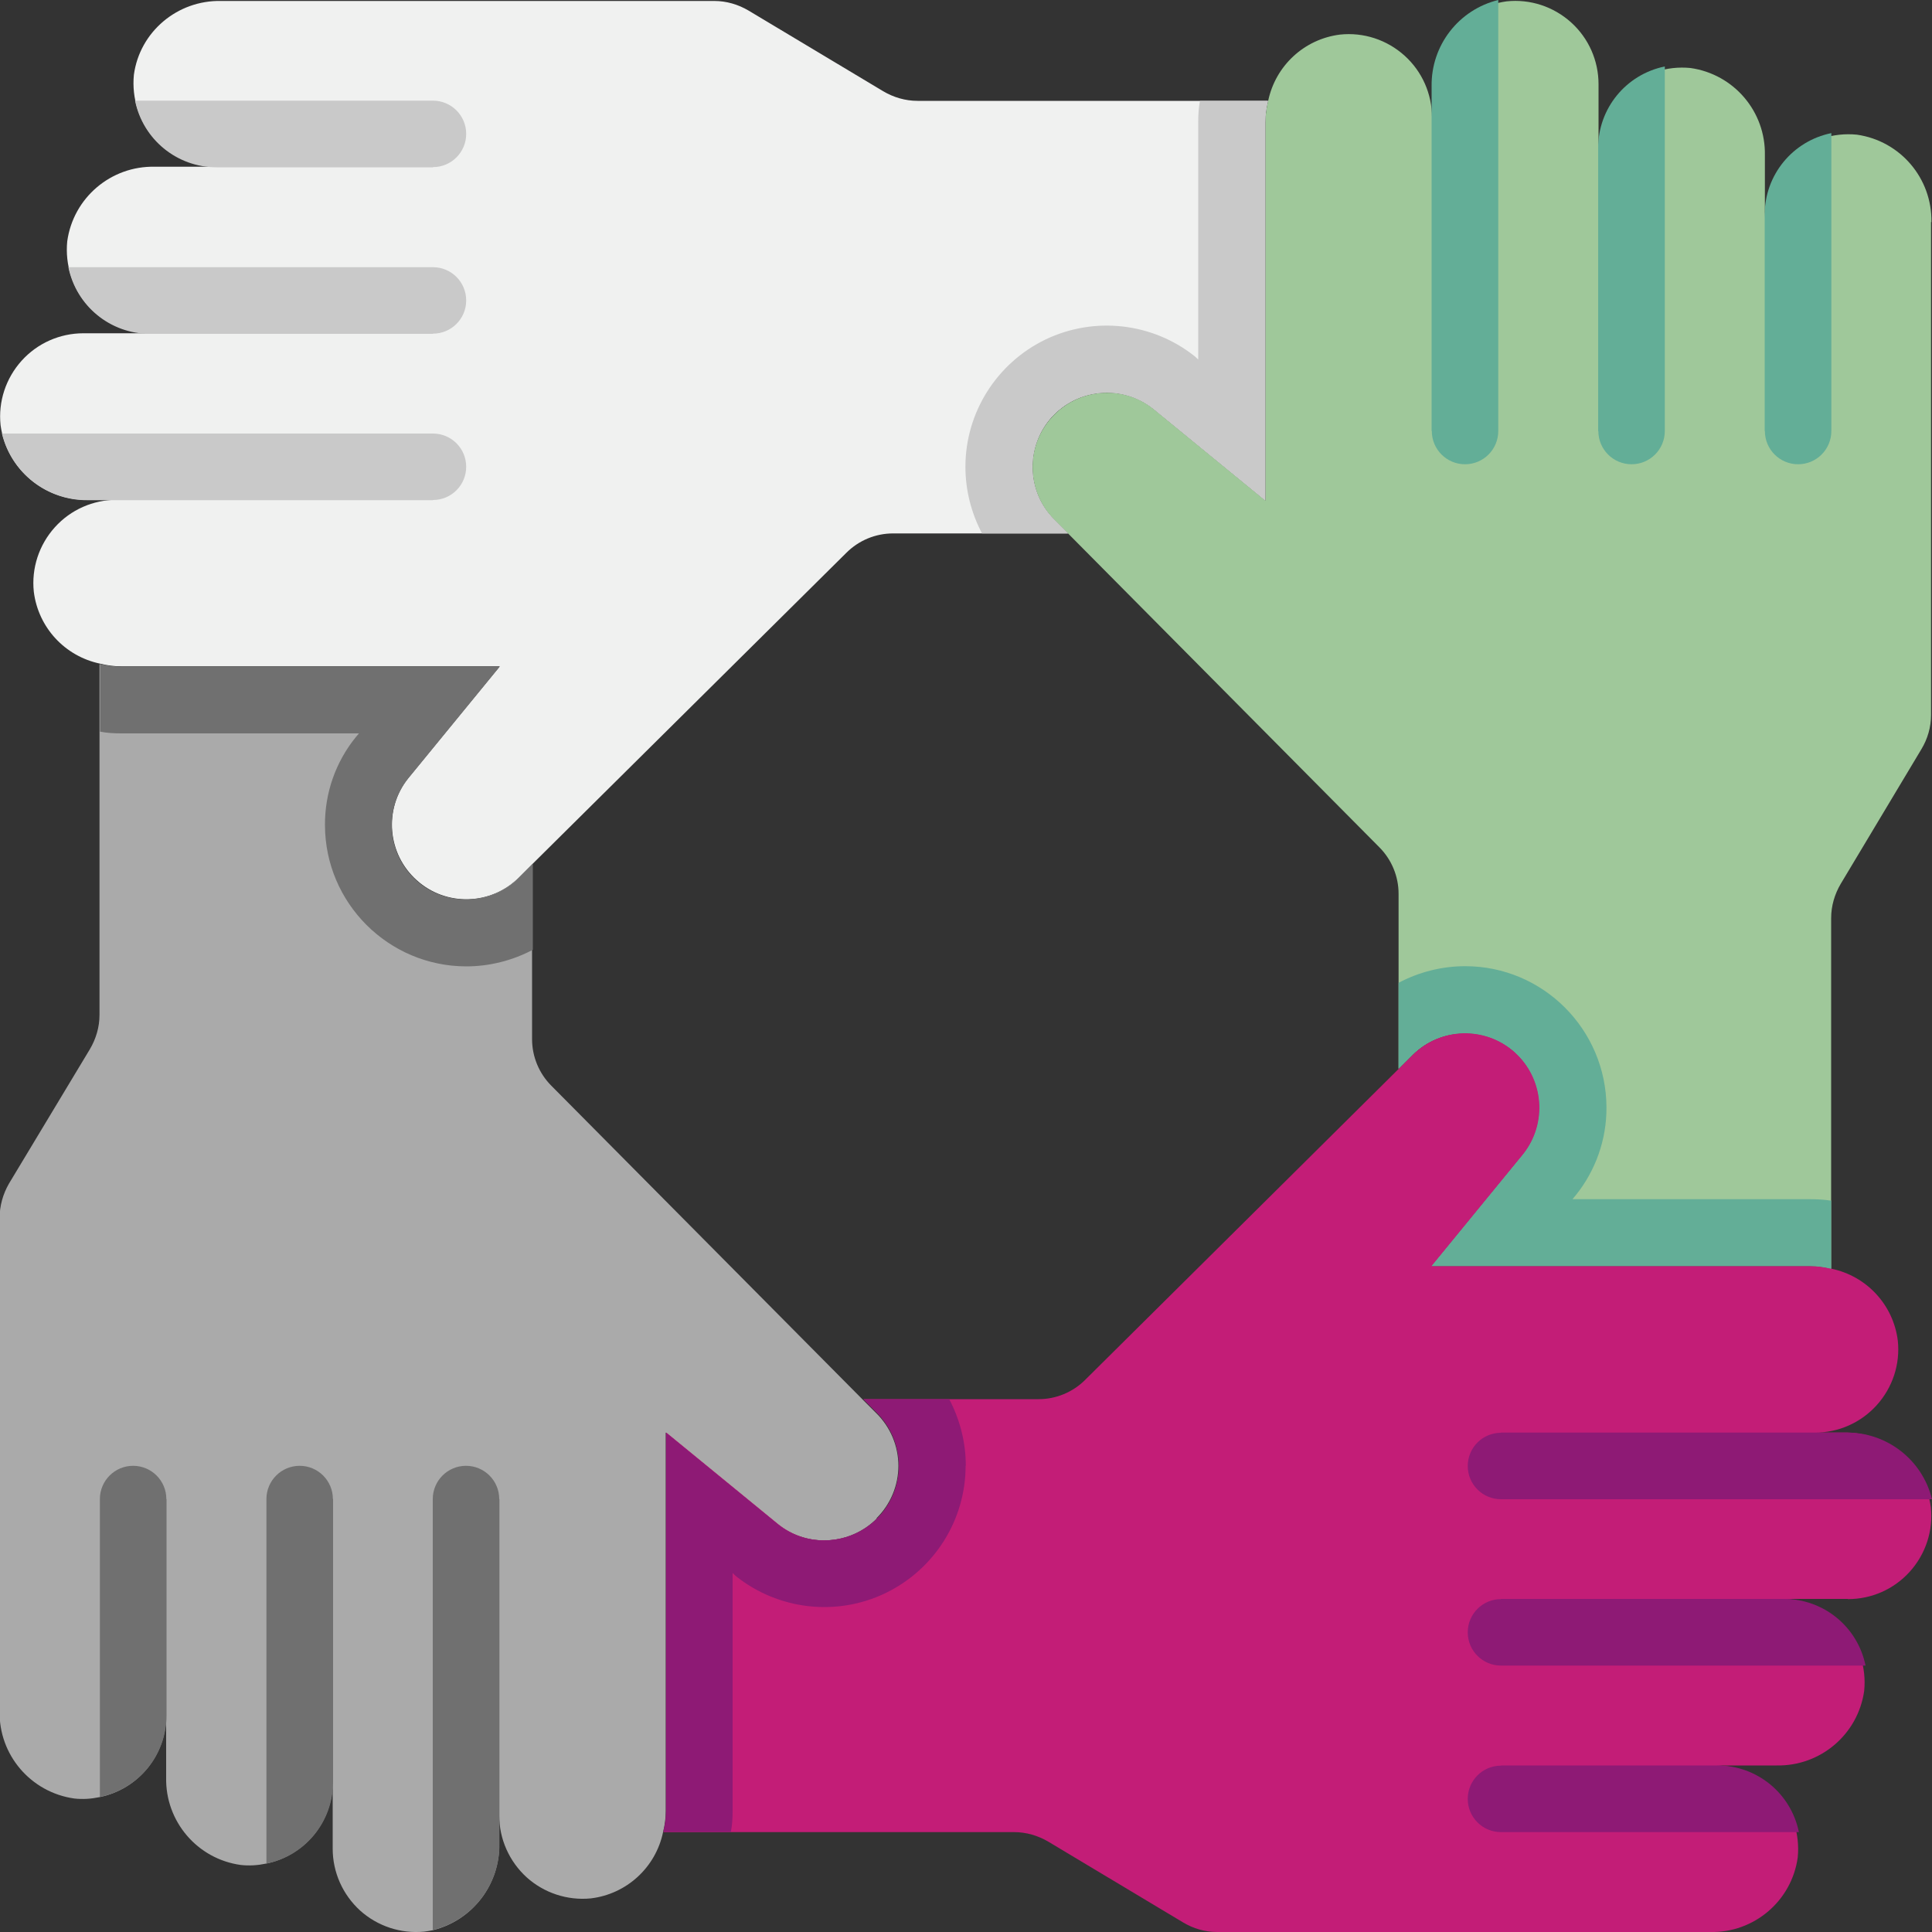
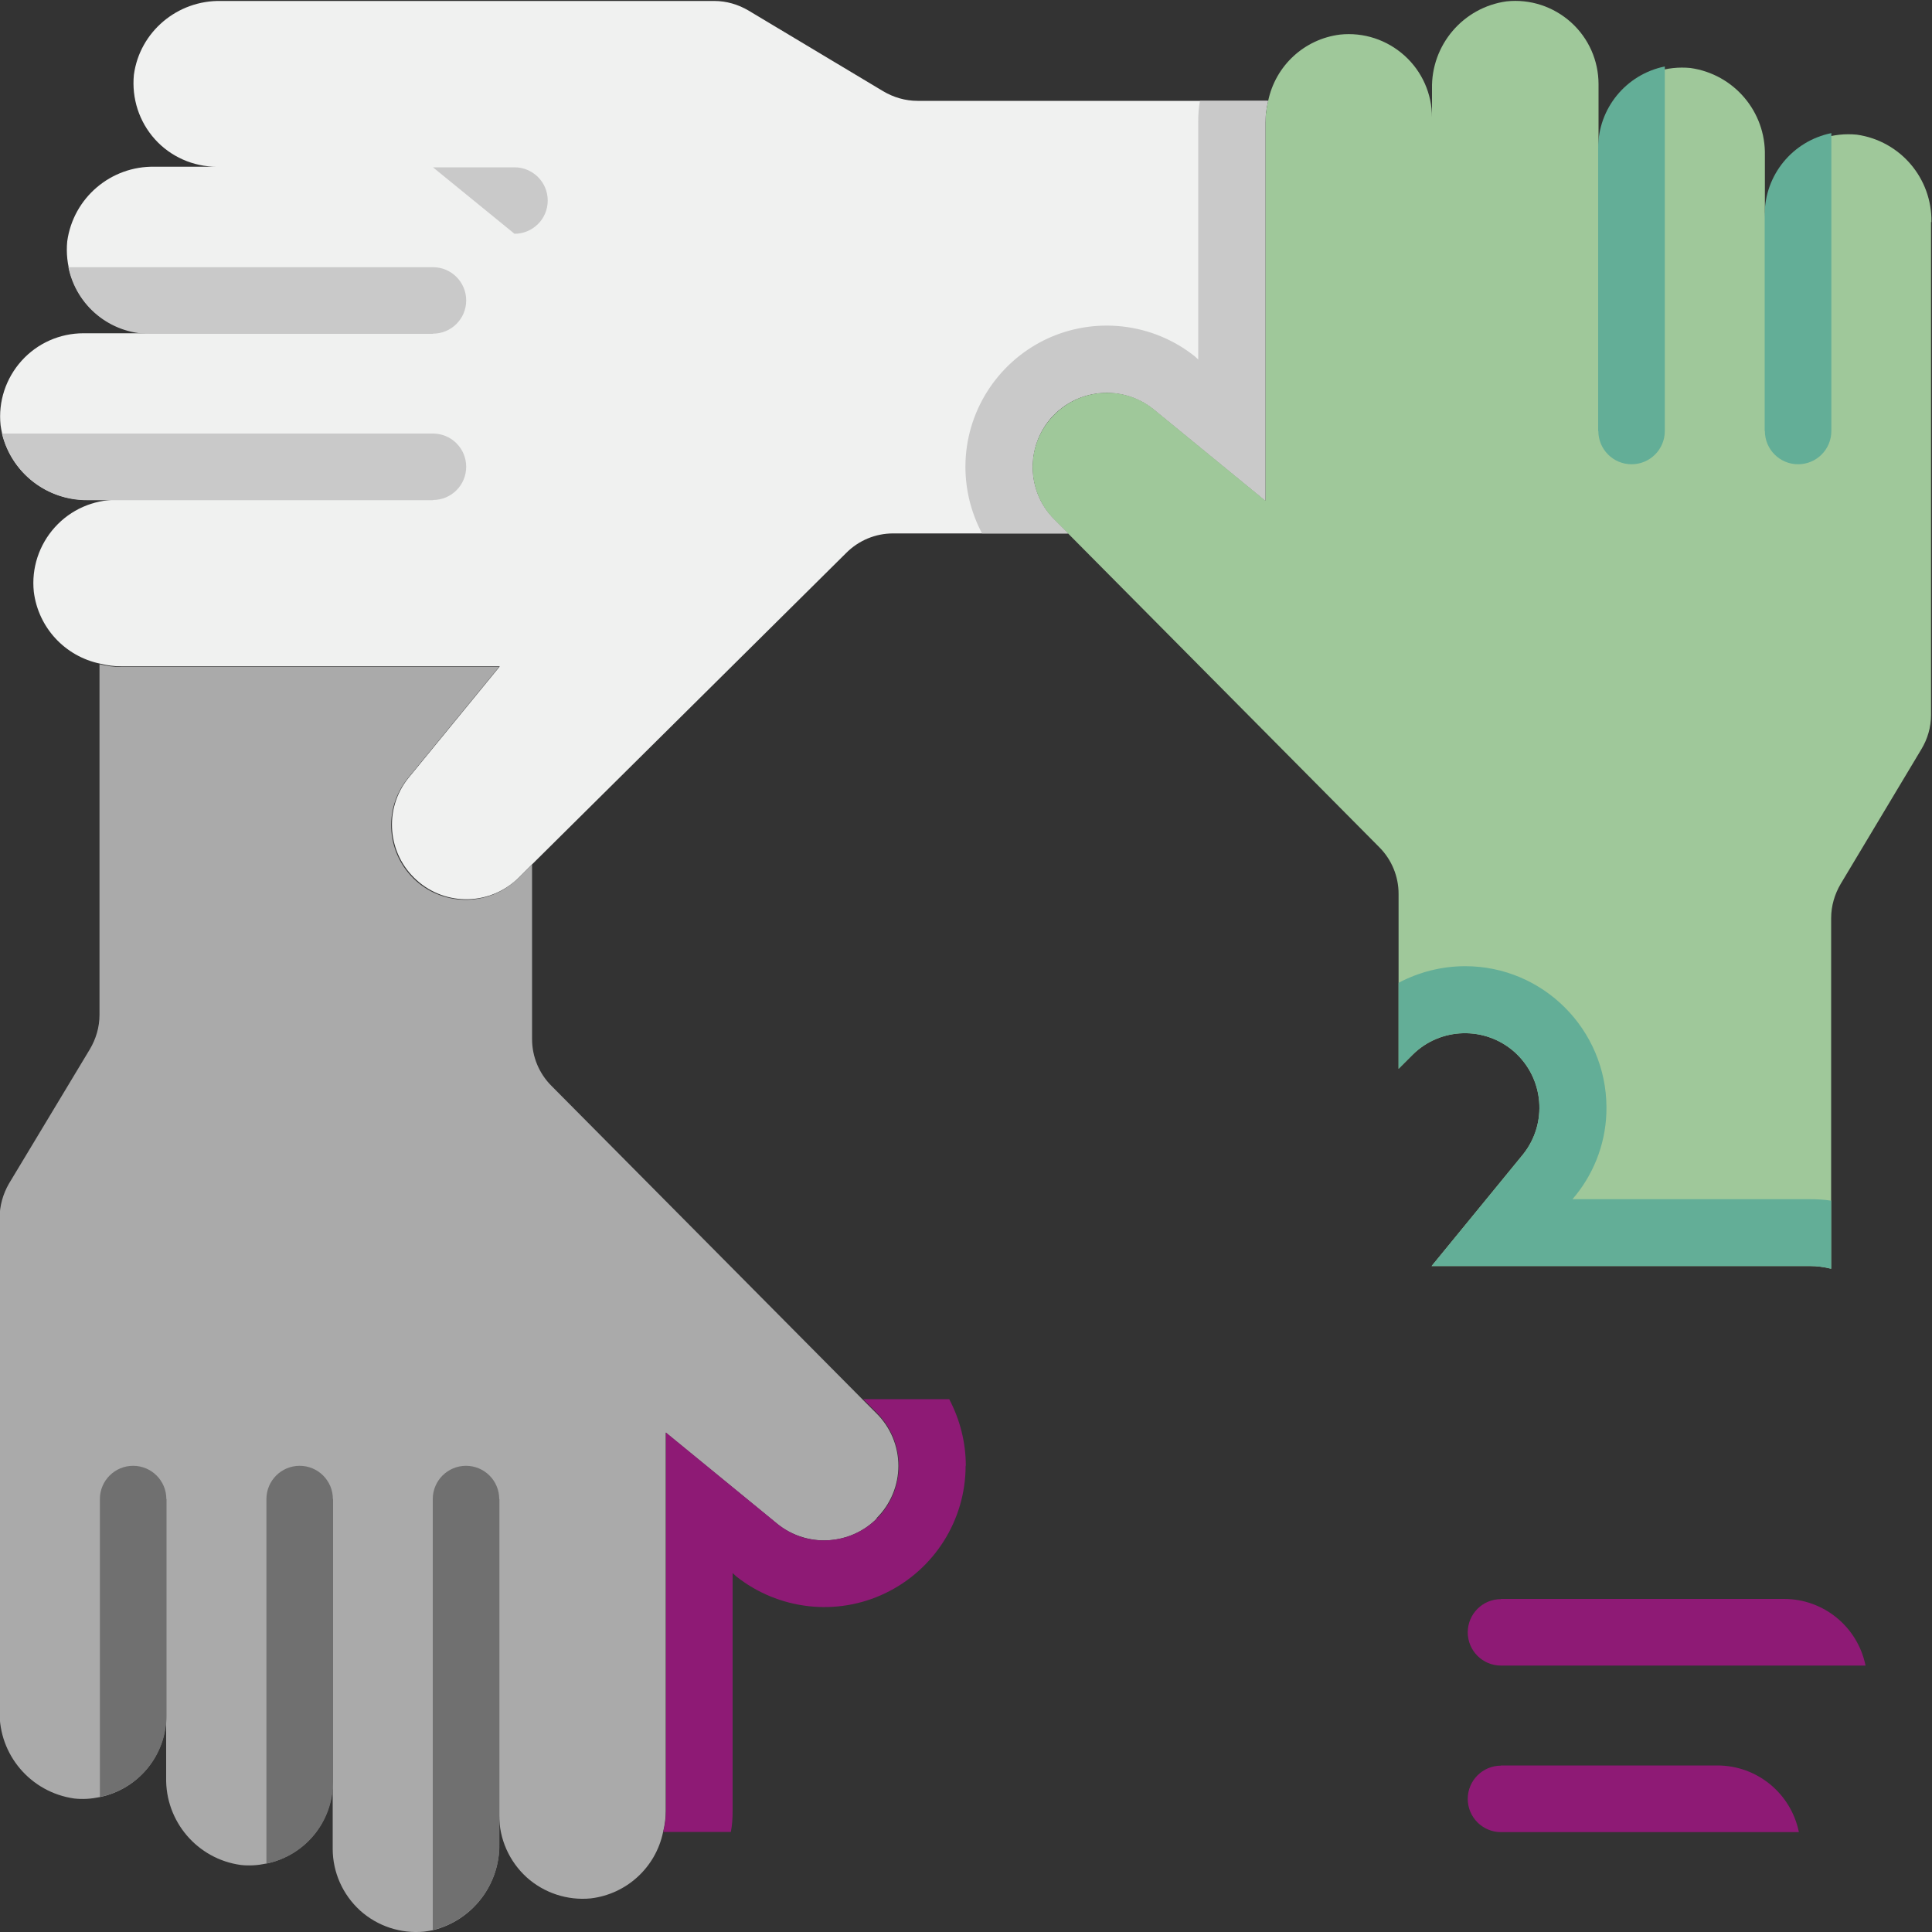
<svg xmlns="http://www.w3.org/2000/svg" id="Mitarbeitende" viewBox="0 0 1000 1000">
  <rect x="0" y="0" width="1000" height="1000" fill="#333333" stroke="none" />
  <defs>
    <style>      .st0 {        fill: #707070;      }      .st1 {        fill: #aaa;      }      .st2 {        fill: #8e1a75;      }      .st3 {        fill: #c9c9c9;      }      .st4 {        fill: #63ae97;      }      .st5 {        fill: #9fc89a;      }      .st6 {        fill: #f0f1f0;      }      .st7 {        fill: #c31d77;      }    </style>
  </defs>
  <g id="Gruppe_182">
    <g id="Gruppe_162">
      <path id="Pfad_3217" class="st5" d="M999.5,114.9v255.2c0,6.3-1.8,12.4-5,17.7l-41.7,69.6c-3.2,5.4-5,11.5-5,17.8v181.5c-3.6-.9-7.3-1.4-11-1.4h-195.8l47.4-57.9c12.7-16,10.8-39.1-4.4-52.8-15.2-13.6-38.5-13-52.9,1.4l-7.2,7.2v-90.6c0-9-3.6-17.7-10-24.1l-161-162.3-7.2-7.2c-14.4-14.5-15.1-37.7-1.4-52.9,13.6-15.2,36.8-17.2,52.8-4.4l57.9,47.4V63.2c0-3.7.5-7.4,1.4-11,3.8-18.2,18.7-32,37.2-34.3,12.2-1.3,24.3,2.7,33.4,10.9,9.1,8.2,14.2,19.8,14.2,32v-14.8c-.5-22.7,16.1-42.2,38.6-45.3,12.2-1.3,24.3,2.7,33.4,10.9,9.1,8.2,14.2,19.8,14.2,32v34.5c0-12.2,5.2-23.9,14.2-32,9.1-8.2,21.2-12.1,33.4-10.9,22.5,3.2,39,22.6,38.5,45.3v32.1c0-12.2,5.1-23.9,14.2-32,9.1-8.2,21.2-12.1,33.4-10.9,22.5,3.2,39,22.6,38.6,45.3Z" />
    </g>
    <g id="Gruppe_163">
      <path id="Pfad_3218" class="st6" d="M656.3,52.2c-.9,3.6-1.4,7.3-1.4,11v195.8l-57.9-47.4c-16-12.7-39.1-10.8-52.8,4.4-13.6,15.2-13,38.5,1.4,52.9l7.2,7.2h-90.6c-9,0-17.7,3.6-24.1,10l-162.3,160.9-7.2,7.2c-14.5,14.4-37.7,15.1-52.9,1.4-15.2-13.6-17.2-36.8-4.4-52.8l47.4-57.9H62.8c-3.7,0-7.4-.5-11-1.4-18.2-3.8-32-18.7-34.3-37.2-1.3-12.2,2.7-24.3,10.9-33.4,8.2-9.1,19.8-14.2,32-14.2h-14.8c-22.7.5-42.2-16.1-45.3-38.6-1.3-12.2,2.7-24.3,10.9-33.4,8.2-9.1,19.8-14.2,32-14.2h34.5c-12.2,0-23.9-5.2-32-14.2-8.2-9.1-12.1-21.2-10.9-33.4,3.1-22.5,22.6-39.1,45.3-38.6h32.1c-12.2,0-23.9-5.2-32-14.2-8.2-9.1-12.1-21.2-10.9-33.4C72.3,16.5,91.8,0,114.5.5h255.2c6.3,0,12.4,1.8,17.8,5l69.6,41.7c5.4,3.2,11.5,5,17.8,5h181.5Z" />
    </g>
    <g id="Gruppe_164">
      <path id="Pfad_3219" class="st1" d="M453.9,785.9c-7.2,7.3-17.1,11.4-27.4,11.4-8.7,0-17.2-3-24-8.4l-57.9-47.4v195.8c0,3.7-.5,7.4-1.4,11-3.8,18.3-18.9,32.1-37.4,34.3-12.1,1.2-24.2-2.8-33.2-10.9-9-8.2-14.2-19.8-14.2-32v14.8c.3,21.1-14,39.6-34.5,44.6-1.4.3-2.9.5-4.3.7-12.1,1.2-24.2-2.8-33.2-10.9-9-8.2-14.2-19.8-14.2-32v-34.5c0,20.5-14.4,38.1-34.5,42.2-4.3.9-8.7,1.2-13.1.7-22.5-3.1-39.1-22.6-38.6-45.3v-32c0,20.5-14.4,38.1-34.5,42.2-4.3.9-8.7,1.2-13.1.7-22.5-3.2-39.1-22.6-38.6-45.3v-255.2c0-6.2,1.7-12.3,4.8-17.7l41.9-69.6c3.2-5.4,5-11.5,5-17.8v-181.5c3.6.9,7.3,1.4,11,1.4h195.8l-47.4,57.9c-12.8,16-10.8,39.1,4.4,52.8,15.2,13.6,38.5,13,52.9-1.4l7.2-7.2v90.6c0,9,3.6,17.7,10,24.1l161,162.3,7.2,7.2c7.3,7.2,11.4,17,11.4,27.2,0,10.2-4.1,20-11.4,27.2" />
    </g>
    <g id="Gruppe_165">
-       <path id="Pfad_3220" class="st7" d="M956.4,827.6h-34.5c12.2,0,23.9,5.2,32.1,14.2,8.2,9.1,12.1,21.2,10.9,33.4-3.2,22.5-22.6,39-45.3,38.6h-32c12.2,0,23.9,5.2,32,14.2,8.2,9.1,12.1,21.2,10.9,33.4-3.1,22.5-22.6,39.1-45.3,38.6h-255.2c-6.3,0-12.4-1.8-17.7-5l-69.6-41.7c-5.4-3.2-11.5-5-17.8-5h-181.4c.9-3.6,1.4-7.3,1.4-11v-195.8l57.9,47.4c6.8,5.5,15.2,8.5,24,8.4,15.6,0,29.7-9.4,35.7-23.8,6-14.4,2.7-31-8.3-42.1l-7.2-7.2h90.6c9,0,17.7-3.6,24.1-10l162.3-161,7.2-7.2c14.5-14.4,37.7-15.1,52.9-1.4,15.2,13.6,17.2,36.8,4.4,52.8l-47.4,57.9h195.8c3.7,0,7.4.5,11.1,1.4,18.2,3.8,32,18.7,34.3,37.2,1.3,12.2-2.7,24.3-10.9,33.4-8.2,9.1-19.9,14.3-32.1,14.2h14.8c22.7-.5,42.2,16.1,45.3,38.6,1.3,12.2-2.7,24.3-10.9,33.4-8.2,9.1-19.8,14.2-32,14.2Z" />
-     </g>
+       </g>
    <g id="Gruppe_166">
      <path id="Pfad_3221" class="st4" d="M947.8,621.7v35c-3.6-.9-7.3-1.4-11-1.4h-195.8l47.4-57.9c12.7-16,10.8-39.1-4.4-52.8-15.2-13.6-38.5-13-52.9,1.4l-7.2,7.2v-44.5c10.6-5.6,22.4-8.6,34.5-8.6,40.3,0,73,32.8,73.1,73.1.1,16.6-5.6,32.7-16,45.6l-1.6,1.9h123c3.7,0,7.4.2,11.1.8Z" />
    </g>
    <g id="Gruppe_167">
-       <path id="Pfad_3222" class="st0" d="M275.8,447.1v44.5c-10.6,5.6-22.5,8.6-34.5,8.6-40.3-.1-73-32.8-73.1-73.1-.1-16.6,5.5-32.7,16-45.6l1.6-1.9H62.8c-3.7,0-7.4-.2-11-.9v-35c3.6.9,7.3,1.4,11,1.4h195.8l-47.4,57.9c-12.8,16-10.8,39.2,4.4,52.8,15.2,13.6,38.5,13,52.9-1.4l7.2-7.2Z" />
-     </g>
+       </g>
    <g id="Gruppe_168">
      <path id="Pfad_3223" class="st2" d="M499.8,758.7c0,28.1-16.2,53.7-41.5,65.9-25.3,12.2-55.4,8.7-77.4-8.8l-1.7-1.6v123c0,3.7-.2,7.4-.9,11h-35c.9-3.6,1.4-7.3,1.4-11v-195.7l57.9,47.4c6.8,5.5,15.2,8.5,24,8.4,15.6,0,29.7-9.4,35.7-23.8,6-14.4,2.7-31-8.3-42.1l-7.2-7.2h44.5c5.6,10.6,8.6,22.5,8.6,34.5" />
    </g>
    <g id="Gruppe_169">
      <path id="Pfad_3224" class="st3" d="M656.3,52.2c-.9,3.6-1.4,7.3-1.4,11v195.8l-57.9-47.4c-16-12.7-39.1-10.8-52.8,4.4-13.6,15.2-13,38.5,1.4,52.9l7.2,7.2h-44.5c-5.6-10.6-8.6-22.4-8.6-34.5,0-28.1,16.2-53.7,41.5-65.9,25.3-12.1,55.4-8.7,77.3,8.8l1.7,1.6V63.2c0-3.7.2-7.4.9-11h35Z" />
    </g>
    <g id="Gruppe_170">
      <path id="Pfad_3225" class="st0" d="M86.2,775.9v112c0,20.5-14.4,38.1-34.5,42.2v-154.2c0-9.5,7.7-17.2,17.2-17.2,9.5,0,17.2,7.7,17.2,17.2" />
    </g>
    <g id="Gruppe_171">
      <path id="Pfad_3226" class="st0" d="M172.4,775.9v146.5c0,20.5-14.4,38.1-34.5,42.2v-188.7c0-9.5,7.7-17.2,17.2-17.2,9.5,0,17.2,7.7,17.2,17.2" />
    </g>
    <g id="Gruppe_172">
      <path id="Pfad_3227" class="st0" d="M258.5,775.9v178.5c.3,21.1-14,39.6-34.5,44.6v-223.1c0-9.5,7.7-17.2,17.2-17.2,9.5,0,17.2,7.7,17.2,17.2" />
    </g>
    <g id="Gruppe_173">
      <path id="Pfad_3228" class="st2" d="M776.9,913.8h112c20.5,0,38.1,14.4,42.2,34.5h-154.2c-9.5,0-17.2-7.7-17.2-17.2,0-9.5,7.7-17.2,17.2-17.2" />
    </g>
    <g id="Gruppe_174">
      <path id="Pfad_3229" class="st2" d="M776.9,827.6h146.5c20.5,0,38.1,14.4,42.2,34.5h-188.7c-9.5,0-17.2-7.7-17.2-17.2,0-9.5,7.7-17.2,17.2-17.2" />
    </g>
    <g id="Gruppe_175">
-       <path id="Pfad_3230" class="st2" d="M776.9,741.5h178.5c21.1-.3,39.6,14,44.6,34.5h-223.1c-9.5,0-17.2-7.7-17.2-17.2,0-9.5,7.7-17.2,17.2-17.2" />
-     </g>
+       </g>
    <g id="Gruppe_176">
      <path id="Pfad_3231" class="st4" d="M913.4,223.1v-112c0-20.5,14.4-38.1,34.5-42.2v154.2c0,9.5-7.7,17.2-17.2,17.2-9.5,0-17.2-7.7-17.2-17.2" />
    </g>
    <g id="Gruppe_177">
      <path id="Pfad_3232" class="st4" d="M827.2,223.1V76.6c0-20.5,14.4-38.1,34.5-42.2v188.7c0,9.5-7.7,17.2-17.2,17.2-9.5,0-17.2-7.7-17.2-17.2" />
    </g>
    <g id="Gruppe_178">
-       <path id="Pfad_3233" class="st4" d="M741,223.1V44.6c-.3-21.1,14-39.6,34.5-44.6v223.1c0,9.5-7.7,17.2-17.2,17.2-9.5,0-17.2-7.7-17.2-17.2" />
-     </g>
+       </g>
    <g id="Gruppe_179">
-       <path id="Pfad_3234" class="st3" d="M224.1,86.6h-112c-20.5,0-38.1-14.4-42.2-34.5h154.2c9.5,0,17.2,7.7,17.2,17.2,0,9.5-7.7,17.2-17.2,17.2" />
+       <path id="Pfad_3234" class="st3" d="M224.1,86.6h-112h154.2c9.5,0,17.2,7.7,17.2,17.2,0,9.5-7.7,17.2-17.2,17.2" />
    </g>
    <g id="Gruppe_180">
      <path id="Pfad_3235" class="st3" d="M224.1,172.8H77.6c-20.5,0-38.1-14.4-42.2-34.5h188.7c9.5,0,17.2,7.7,17.2,17.2,0,9.5-7.7,17.2-17.2,17.2" />
    </g>
    <g id="Gruppe_181">
      <path id="Pfad_3236" class="st3" d="M224.1,258.9H45.6c-21.1.3-39.6-14-44.6-34.5h223.1c9.5,0,17.2,7.7,17.2,17.2,0,9.5-7.7,17.2-17.2,17.2" />
    </g>
  </g>
</svg>